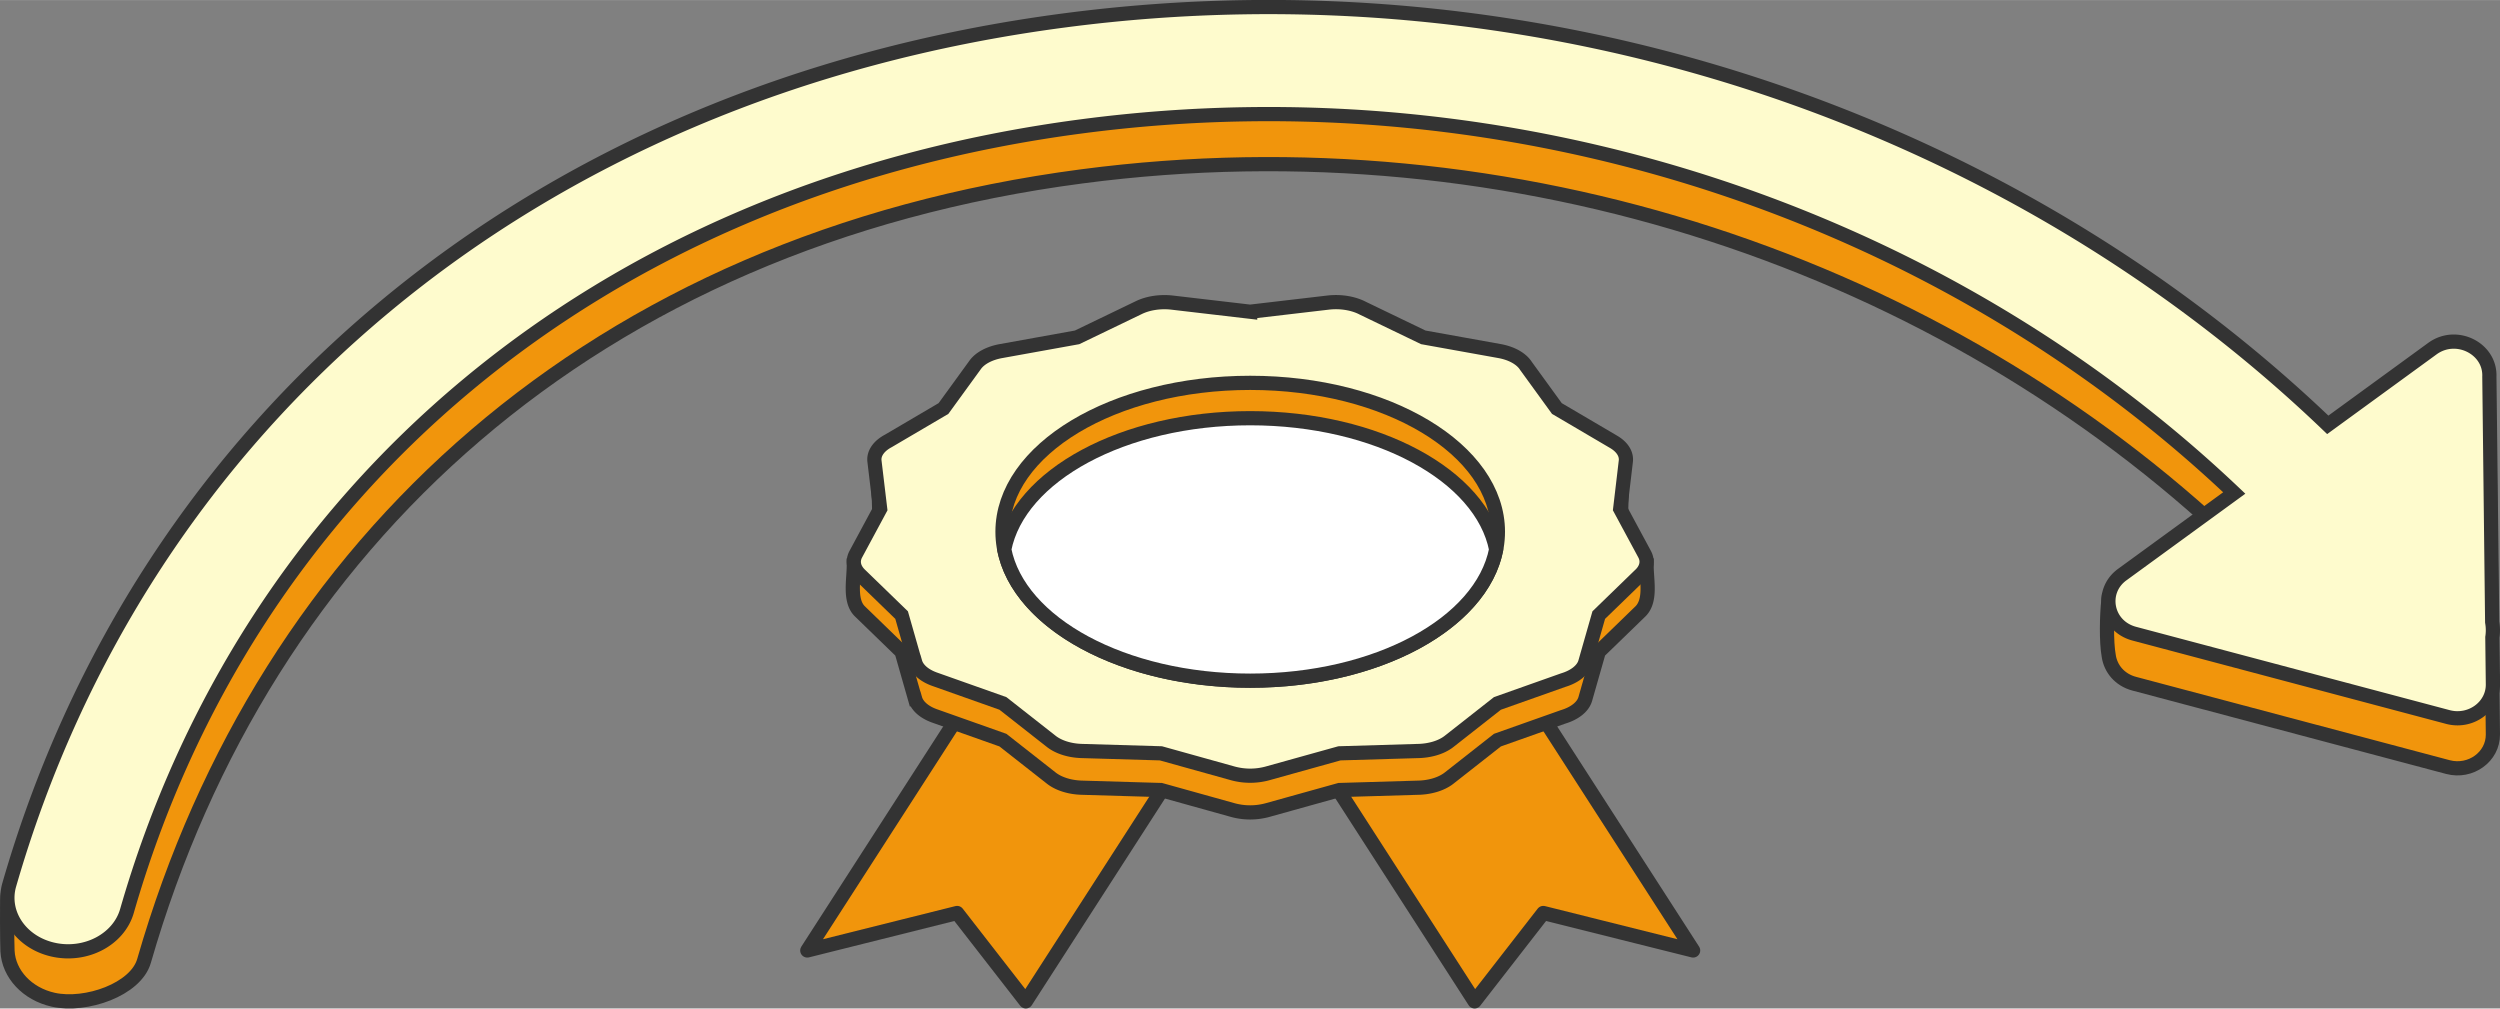
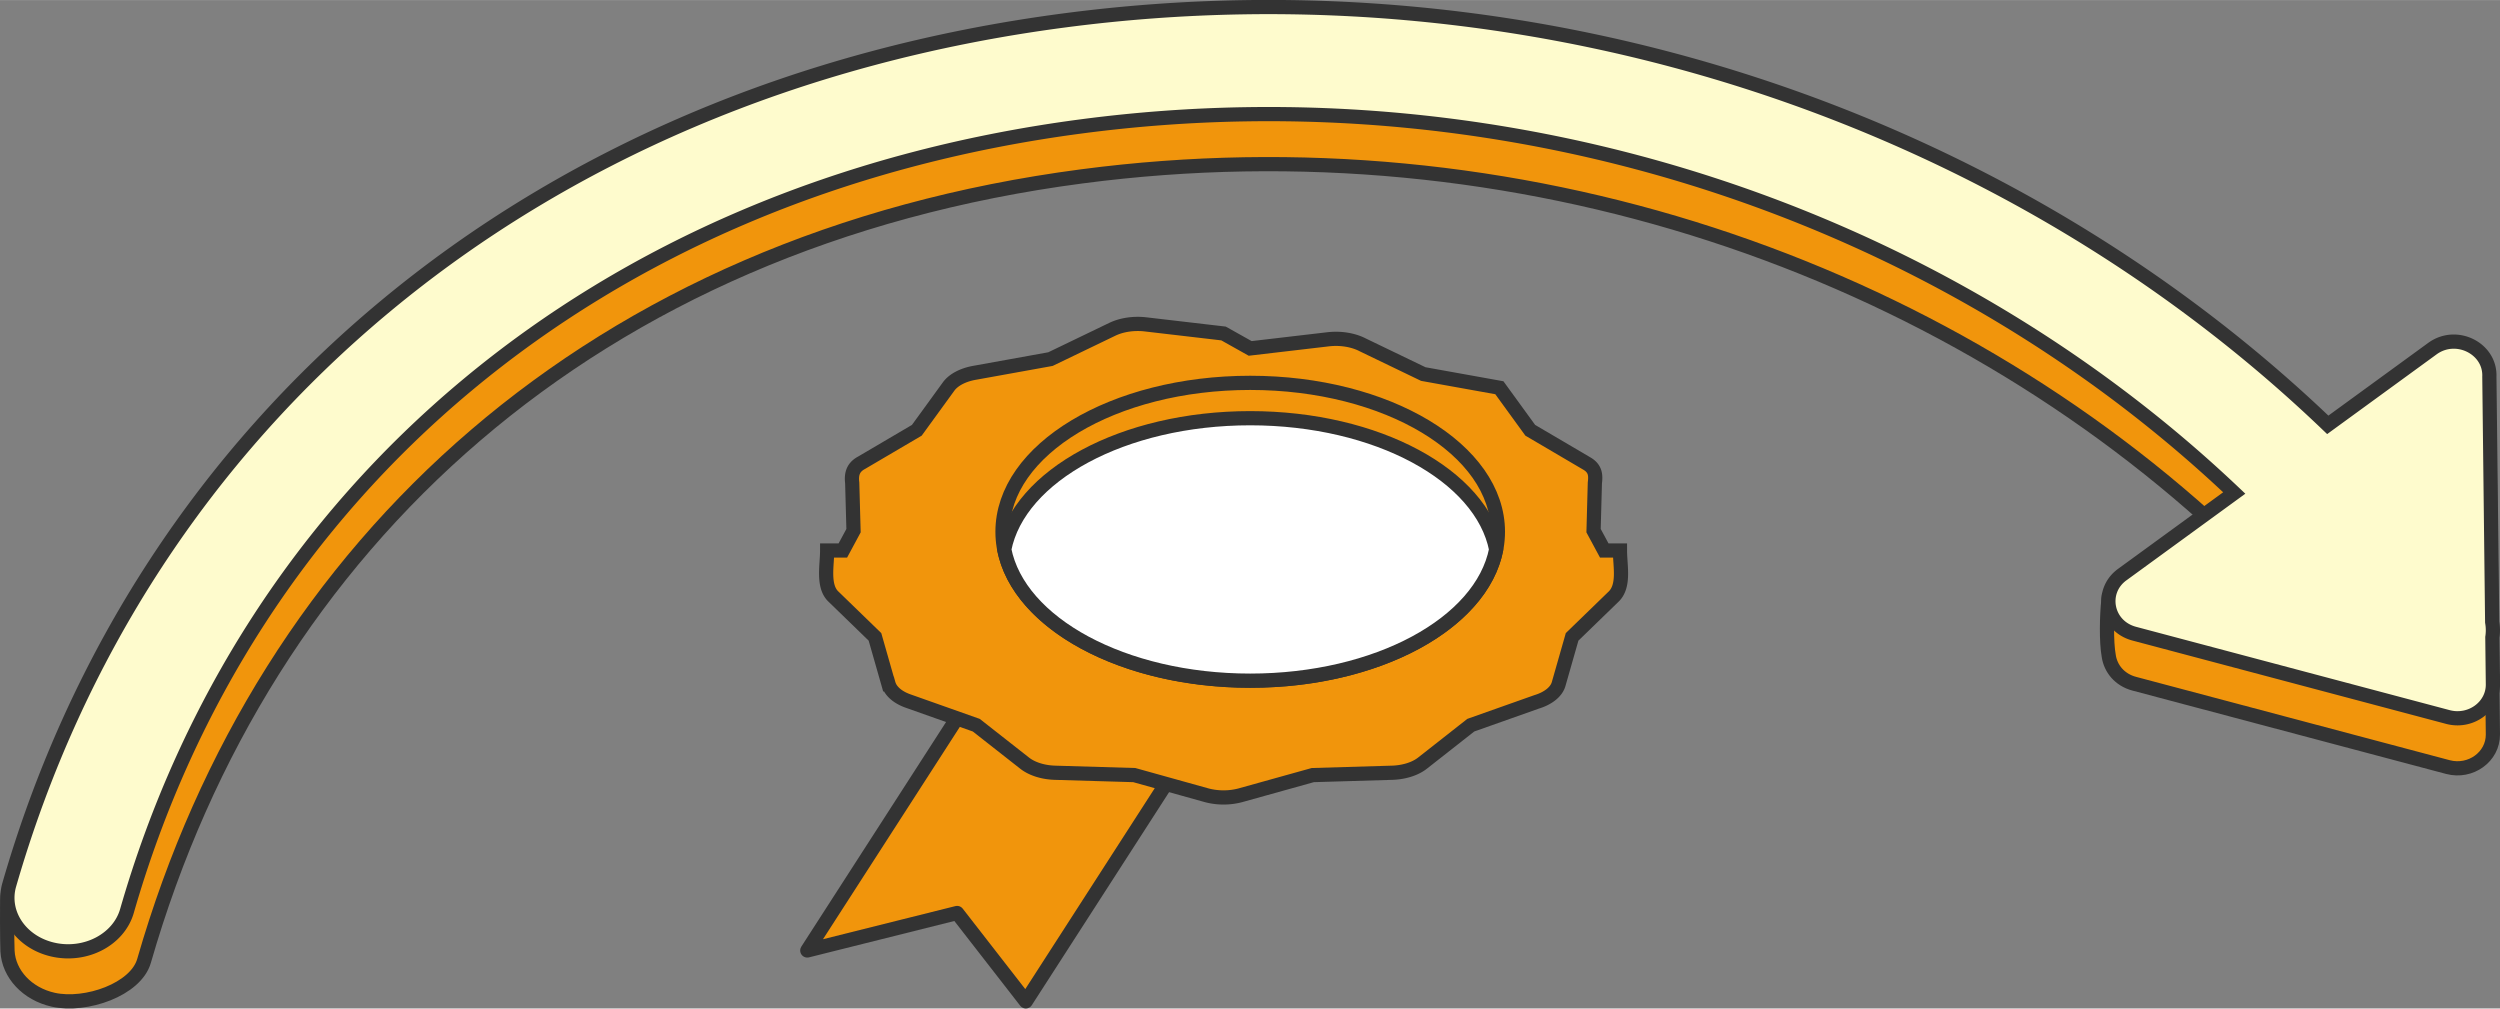
<svg xmlns="http://www.w3.org/2000/svg" width="352" height="142" viewBox="0 0 352 141.985" shape-rendering="geometricPrecision" image-rendering="optimizeQuality" fill-rule="evenodd">
  <rect x="0" y="0" width="352" height="141.985" fill="#808080" stroke="none" />
  <style>.G{stroke-miterlimit:2.613}.H{fill:#f1950c}.I{stroke-linejoin:round}.J{fill-rule:nonzero}</style>
  <g stroke="#333" stroke-width="2">
    <g class="G H I">
      <path d="M145.261 84.792l30.768 7.166-31.595 49.027-9.673-12.444-21.095 5.278z" />
-       <path d="M206.797 84.792l-30.768 7.166 31.595 49.027 9.673-12.444 21.095 5.278z" />
    </g>
    <g class="J G">
-       <path d="M176.026 49.05l10.985-1.287c1.809-.207 3.583.118 4.872.792l8.515 4.104 10.712 1.927c1.796.322 3.137 1.124 3.751 2.104l4.349 5.989 7.979 4.689c1.265.74 1.234 1.744 1.119 2.726l-.183 6.719 1.503 2.79h2.214c0 2.205.708 5.075-.987 6.588l-5.75 5.576-1.896 6.637c-.321 1.132-1.522 2.042-3.109 2.519l-9.261 3.28-6.8 5.342c-1.107.871-2.767 1.338-4.459 1.36l-10.985.324-10.155 2.831a9.28 9.28 0 0 1-4.828 0l-10.155-2.831-11.134-.328c-1.768-.05-3.311-.573-4.307-1.358l-6.804-5.34-9.593-3.398c-1.524-.537-2.485-1.432-2.761-2.402l-.015.001-1.896-6.637-5.873-5.695c-1.514-1.473-.858-4.403-.858-6.469h2.21l1.502-2.79-.185-6.718c-.131-1.121.022-2.155 1.323-2.846l7.775-4.57 4.469-6.153c.705-.973 2.066-1.653 3.635-1.934l10.71-1.933 8.694-4.19c1.369-.662 3.09-.886 4.691-.702l10.986 1.283z" class="H" />
-       <path d="M176.026 43.882l10.985-1.287c1.809-.207 3.583.117 4.872.792l8.515 4.104 10.712 1.927c1.797.322 3.137 1.124 3.751 2.103l4.349 5.99 7.979 4.689c1.265.739 1.844 1.744 1.729 2.726l-.794 6.719 3.441 6.383c.561 1.051.242 2.145-.71 2.994l-5.75 5.576-1.896 6.638c-.321 1.132-1.522 2.041-3.11 2.518l-9.26 3.281-6.8 5.341c-1.107.872-2.767 1.339-4.459 1.361l-10.985.324-10.155 2.831a9.28 9.28 0 0 1-4.828 0l-10.155-2.831-11.135-.328c-1.767-.05-3.31-.574-4.307-1.358l-6.803-5.34-9.593-3.399c-1.524-.536-2.485-1.431-2.761-2.401l-.015.001-1.896-6.638-5.873-5.694c-.92-.895-1.077-1.945-.582-2.875l3.436-6.384-.803-6.719c-.131-1.12.64-2.154 1.941-2.846l7.775-4.569 4.469-6.153c.705-.973 2.066-1.653 3.635-1.935l10.71-1.932 8.694-4.19c1.369-.663 3.09-.886 4.691-.703l10.986 1.284z" fill="#fefbcd" />
+       <path d="M176.026 49.05l10.985-1.287c1.809-.207 3.583.118 4.872.792l8.515 4.104 10.712 1.927l4.349 5.989 7.979 4.689c1.265.74 1.234 1.744 1.119 2.726l-.183 6.719 1.503 2.79h2.214c0 2.205.708 5.075-.987 6.588l-5.75 5.576-1.896 6.637c-.321 1.132-1.522 2.042-3.109 2.519l-9.261 3.28-6.8 5.342c-1.107.871-2.767 1.338-4.459 1.36l-10.985.324-10.155 2.831a9.28 9.28 0 0 1-4.828 0l-10.155-2.831-11.134-.328c-1.768-.05-3.311-.573-4.307-1.358l-6.804-5.34-9.593-3.398c-1.524-.537-2.485-1.432-2.761-2.402l-.015.001-1.896-6.637-5.873-5.695c-1.514-1.473-.858-4.403-.858-6.469h2.21l1.502-2.79-.185-6.718c-.131-1.121.022-2.155 1.323-2.846l7.775-4.57 4.469-6.153c.705-.973 2.066-1.653 3.635-1.934l10.71-1.933 8.694-4.19c1.369-.662 3.09-.886 4.691-.702l10.986 1.283z" class="H" />
    </g>
    <g class="I">
      <ellipse cx="176.029" cy="74.865" rx="34.876" ry="20.967" class="H" />
      <path d="M210.659 77.354c-2.047 10.406-16.77 18.478-34.63 18.478s-32.583-8.072-34.63-18.478c2.047-10.406 16.77-18.478 34.63-18.478s32.583 8.072 34.63 18.478z" fill="#fff" class="G" />
    </g>
    <g class="J G">
      <path d="M350.502 60.066l.397 34.562c.126.717.132 1.441.025 2.151l.076 6.611c.033 3.173-3.156 5.448-6.327 4.607l-44.174-11.738c-2.078-.553-3.322-2.15-3.583-3.884-.375-2.044-.283-5.783-.049-7.904h6.707l11.008-8.02c-41.11-39.029-101.077-59.668-162.251-51.627C83.725 33.843 37.292 76.22 20.283 135.278c-1.145 4.036-8.185 6.489-12.765 5.481-3.71-.818-6.295-3.653-6.461-6.85-.053-1.03-.089-6.904-.015-7.501l1.807.149C22.885 64.222 76.398 19.571 149.857 9.914c67.123-8.823 132.984 13.899 177.894 56.943l14.723-10.726c3.379-2.47 8.189-.02 8.028 3.935z" class="H" />
      <path d="M350.502 53.019l.397 34.563a6.66 6.66 0 0 1 .025 2.15l.076 6.612c.033 3.173-3.156 5.448-6.327 4.606l-44.174-11.737c-3.988-1.061-4.905-5.97-1.697-8.311l15.78-11.497c-41.11-39.03-101.077-59.668-162.251-51.627C83.725 26.797 34.892 69.173 17.883 128.232c-1.144 4.035-5.785 6.489-10.365 5.48s-7.364-5.098-6.219-9.134C20.013 59.601 74.42 12.785 149.857 2.868c67.123-8.823 132.984 13.899 177.894 56.943l14.723-10.726c3.379-2.47 8.189-.02 8.028 3.934z" fill="#fefbcd" />
    </g>
  </g>
</svg>